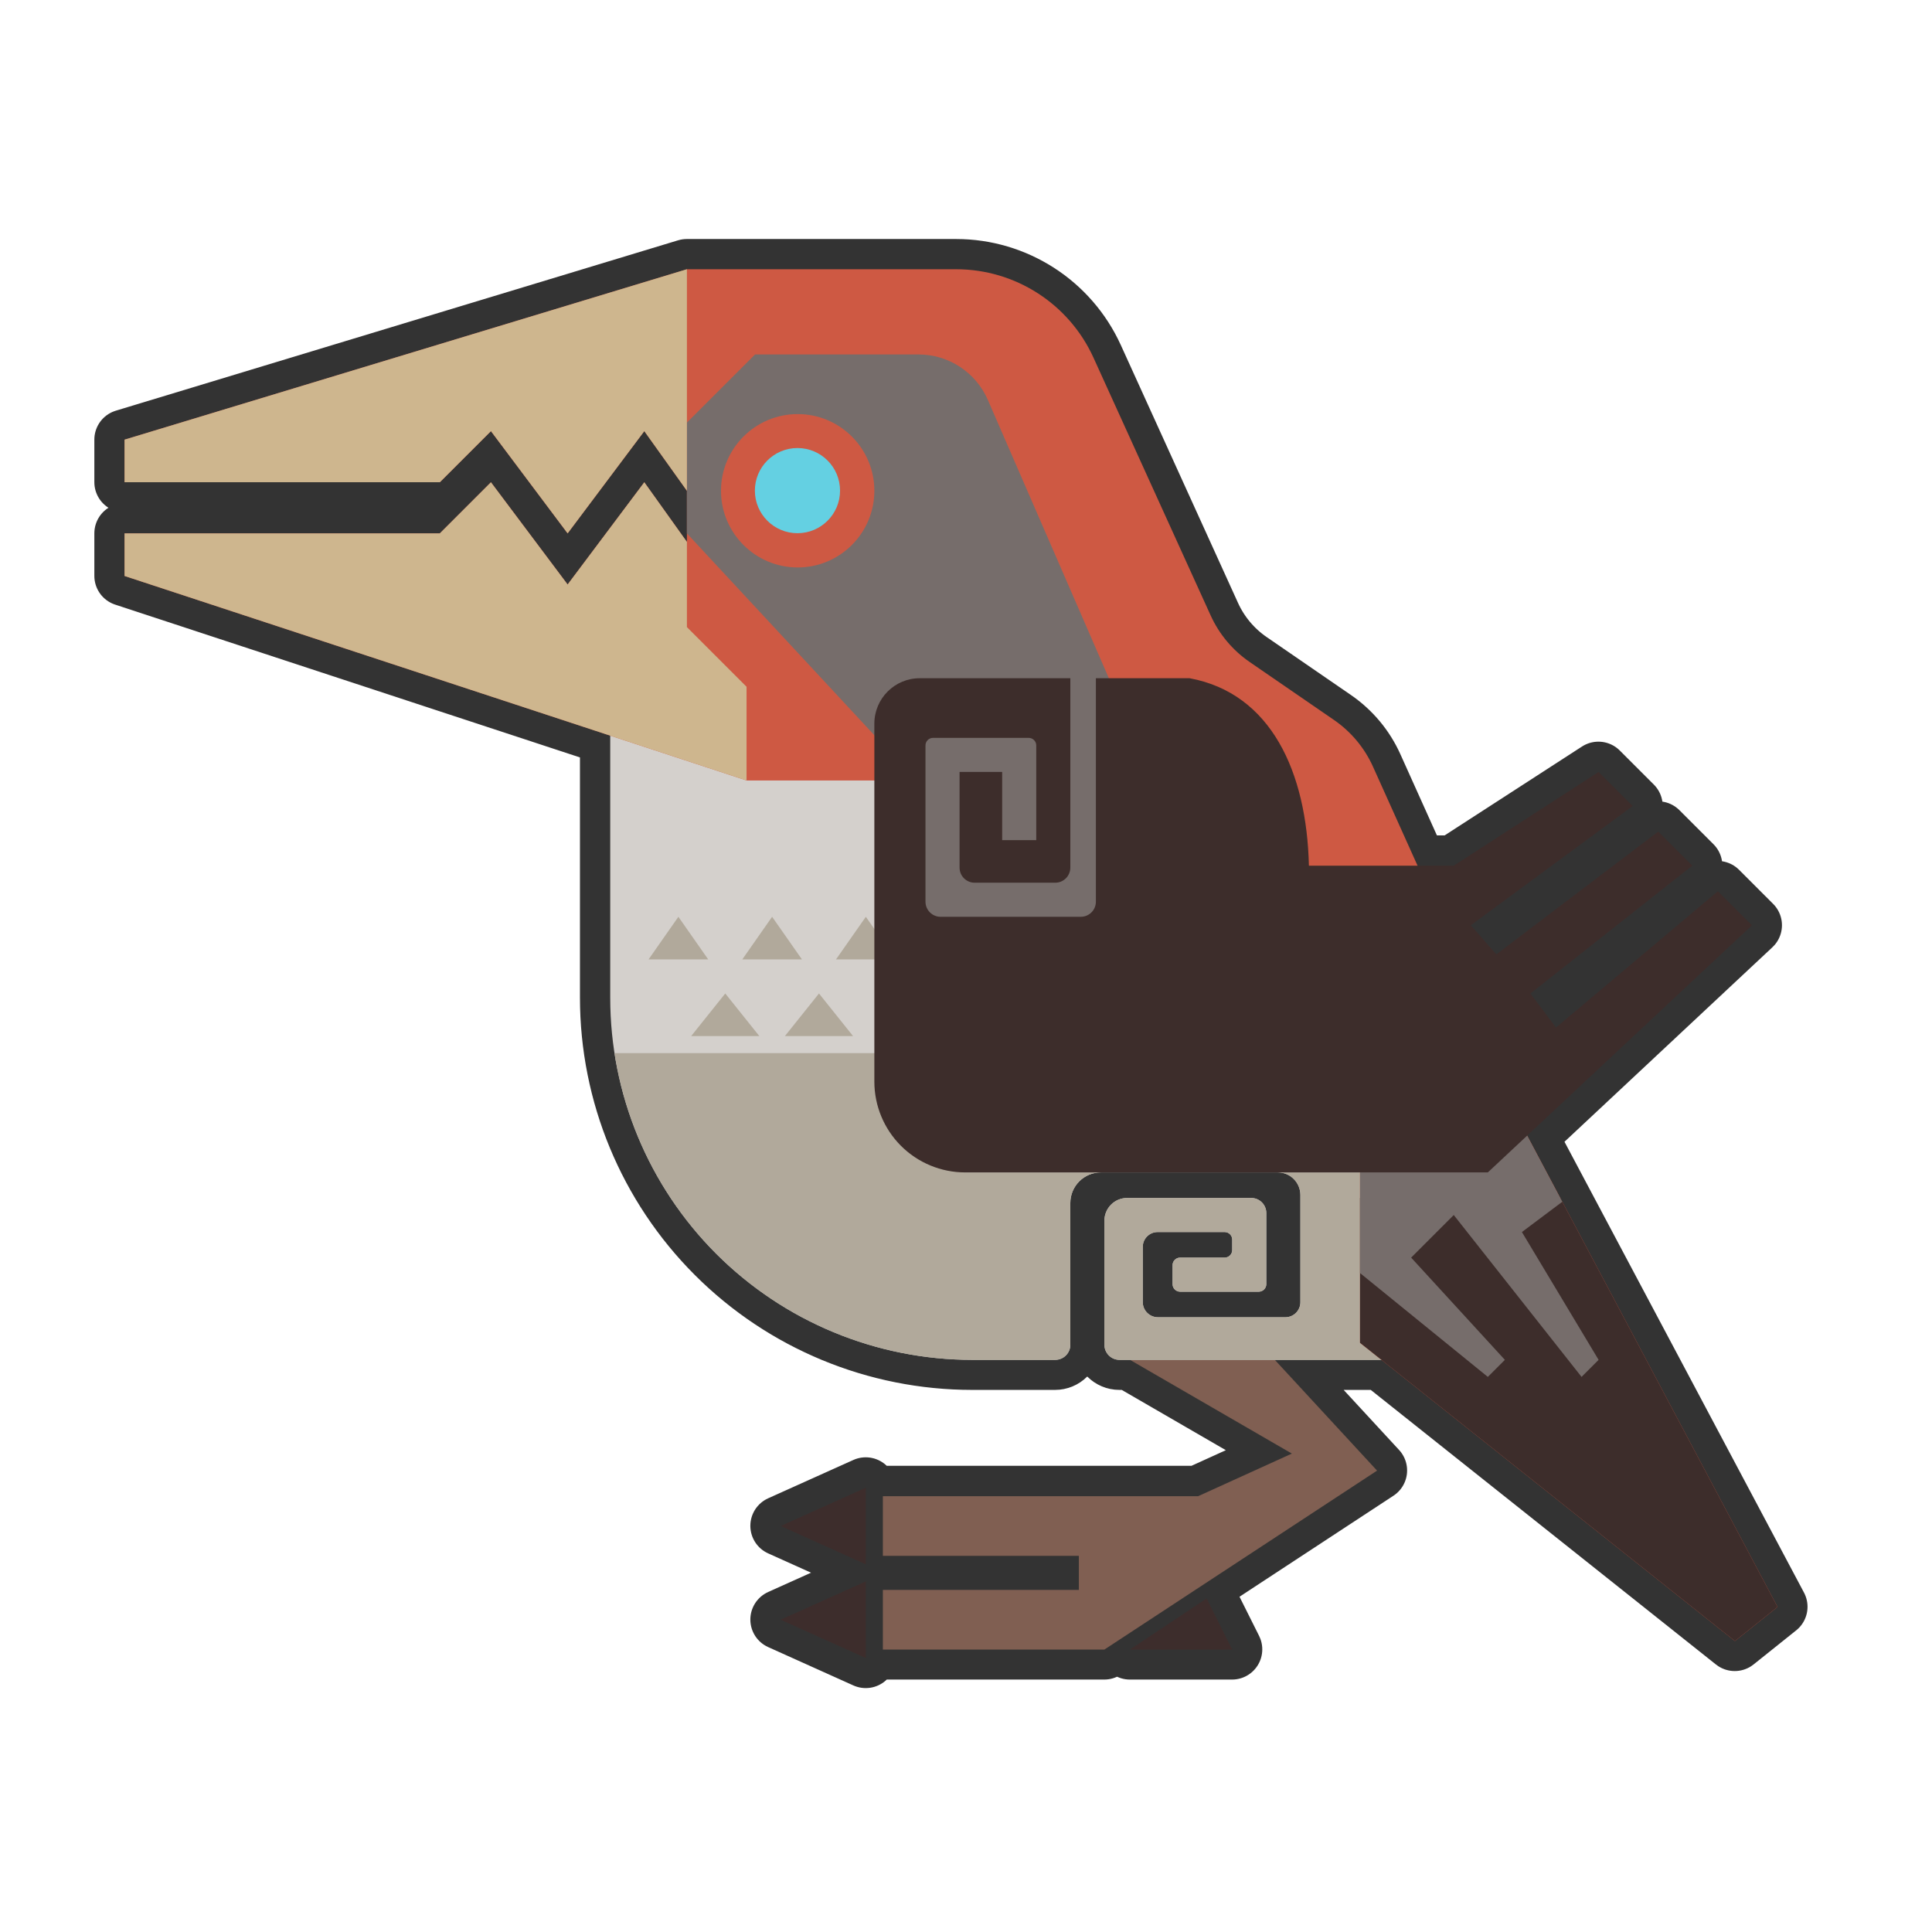
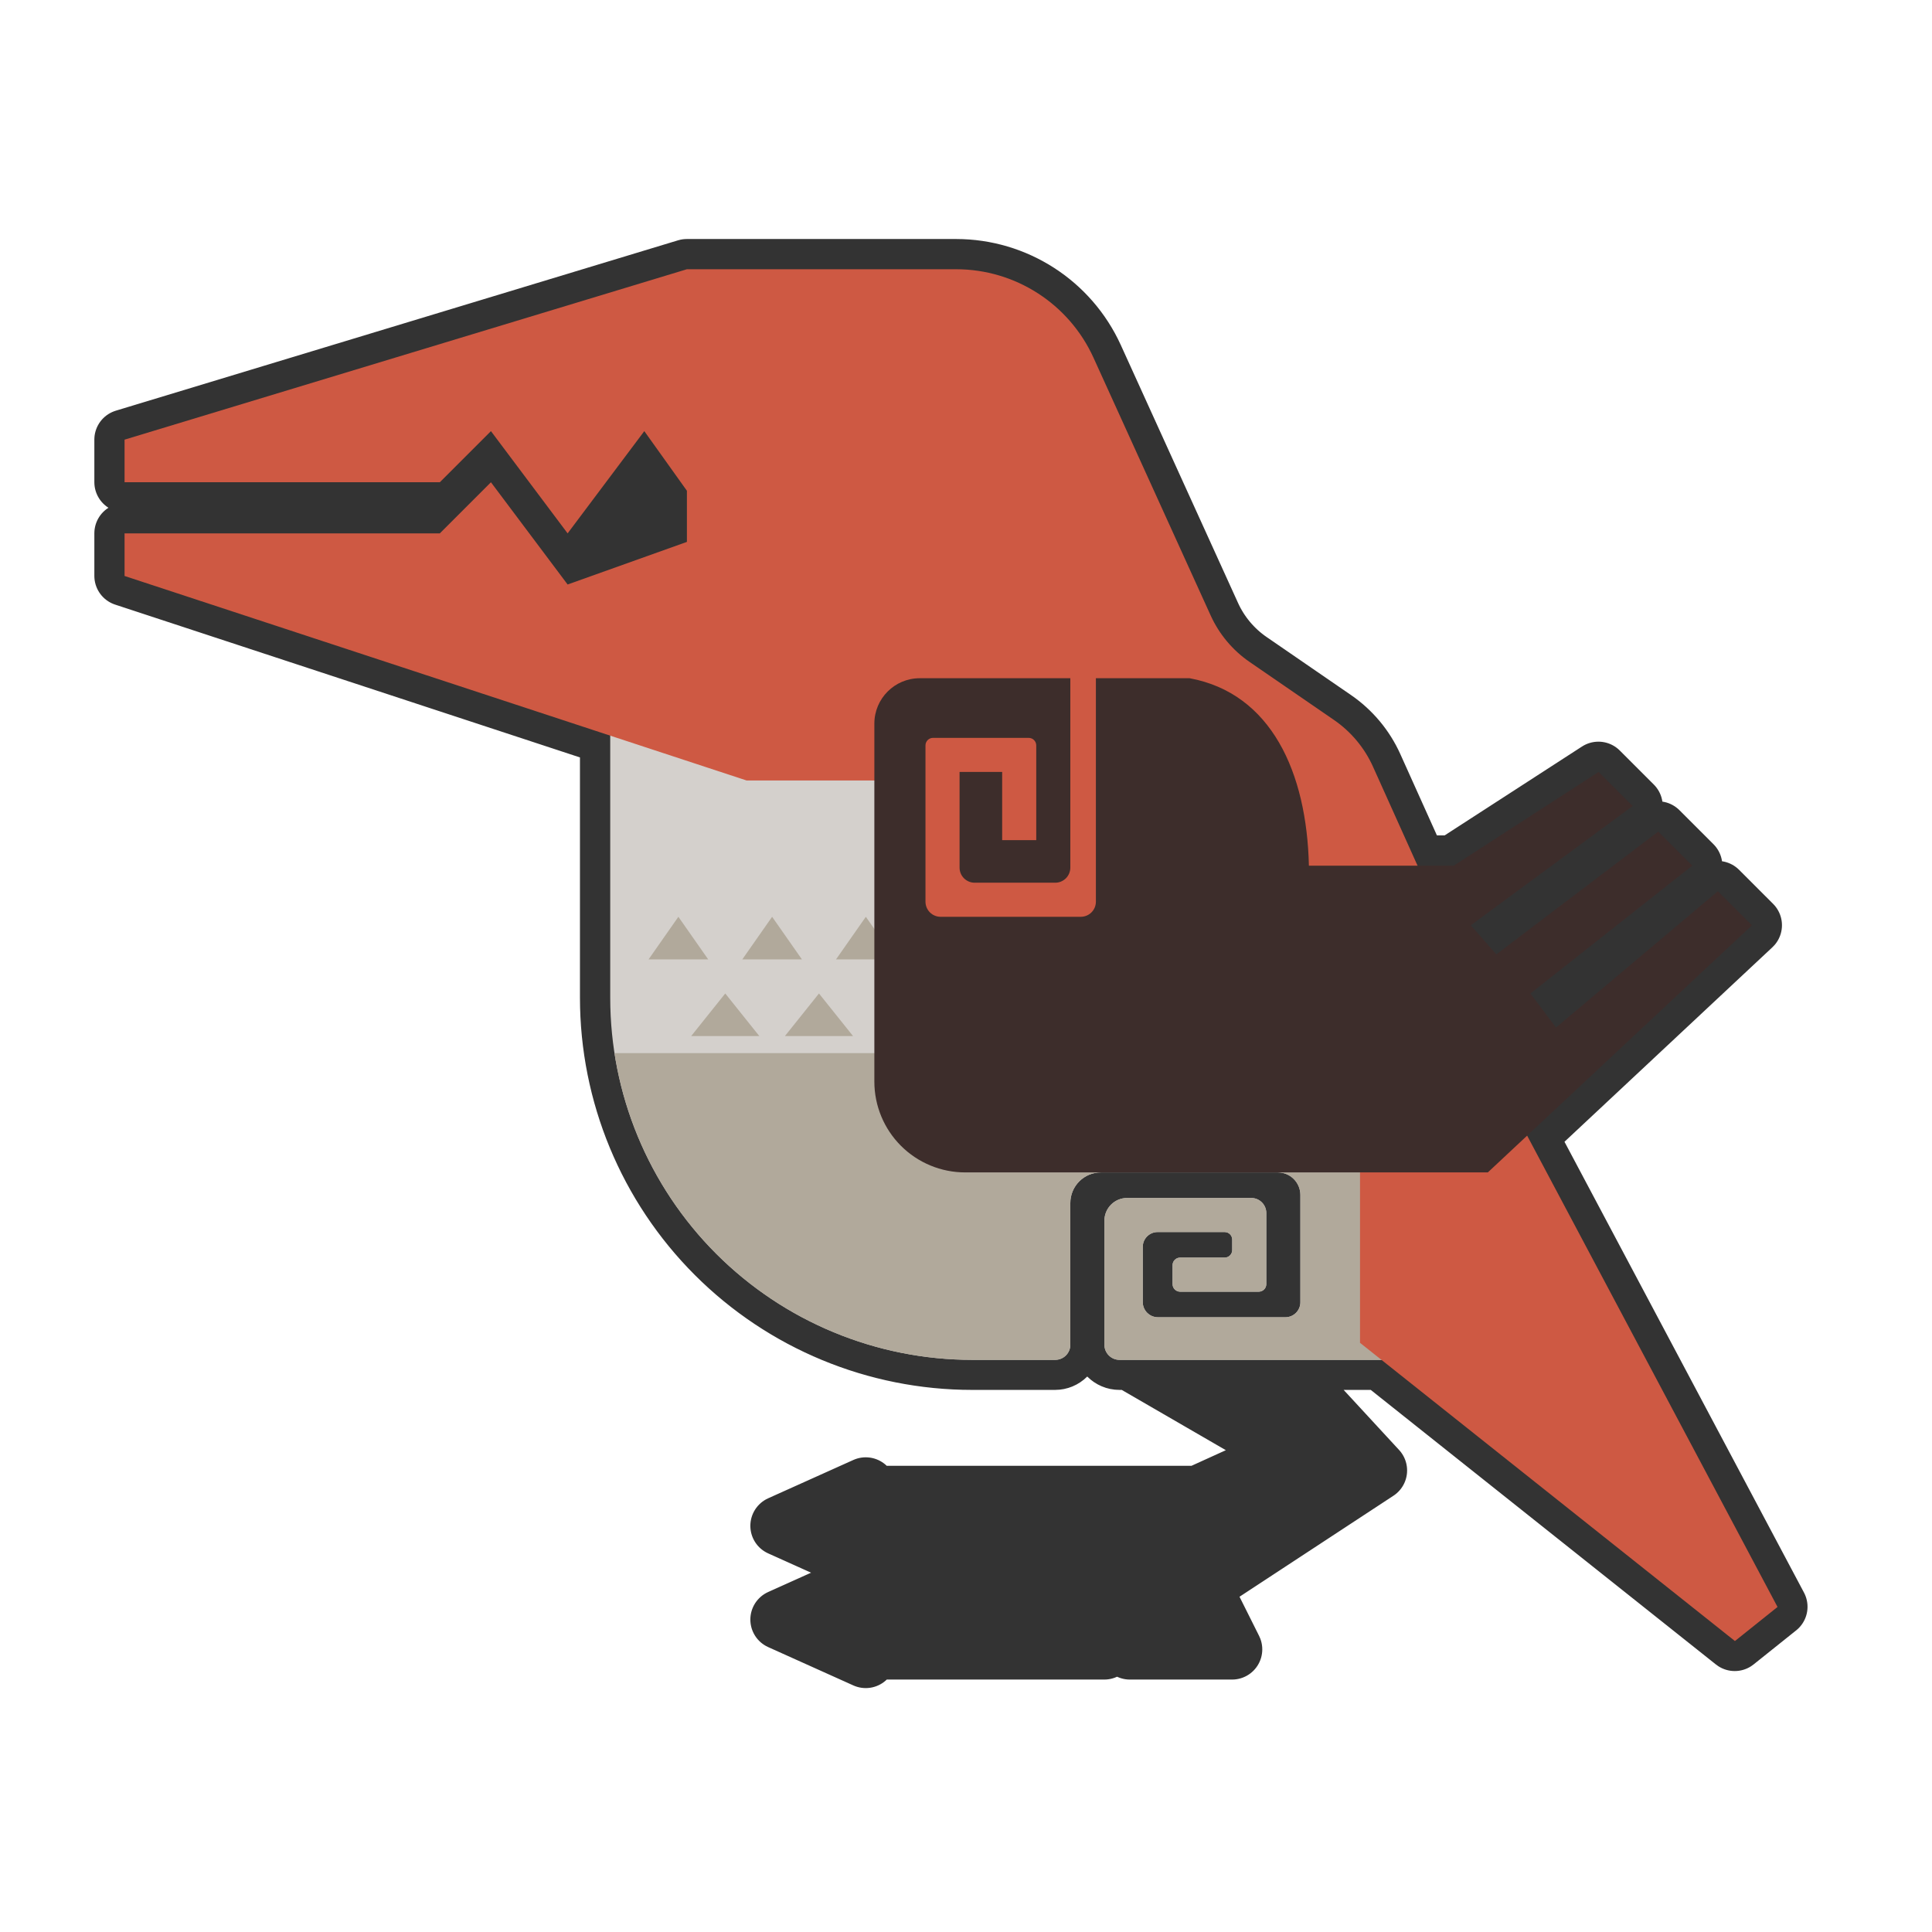
<svg xmlns="http://www.w3.org/2000/svg" width="100%" height="100%" viewBox="0 0 256 256" version="1.1" xml:space="preserve" style="fill-rule:evenodd;clip-rule:evenodd;stroke-linecap:round;stroke-linejoin:round;stroke-miterlimit:1.5;">
  <g transform="matrix(1.129,0,0,1.129,-16.236,-20.774)">
    <g transform="matrix(0.886,0,0,0.886,14.386,18.407)">
      <path d="M114.676,209.45L114.676,219.607L103.39,214.528L114.676,209.45ZM149.661,218.478L159.817,211.707L163.203,218.478L149.661,218.478ZM149.661,180.108L171.103,192.522L158.689,198.164L116.933,198.164L116.933,206.064L142.889,206.064L142.889,210.578L116.933,210.578L116.933,218.478L146.275,218.478L182.388,194.779L168.846,180.108L149.661,180.108ZM80.819,97.43L16.492,76.281L16.492,70.639L58.248,70.639L65.02,63.867L75.176,77.41L85.333,63.867L90.976,71.767L90.976,64.996L85.333,57.096L75.176,70.639L65.02,57.096L58.248,63.867L16.492,63.867L16.492,58.225L90.976,35.654L126.636,35.654C134.472,35.654 141.586,40.234 144.828,47.368C149.848,58.412 157.075,74.311 160.348,81.511C161.478,83.996 163.263,86.127 165.513,87.674C168.719,89.878 173.475,93.148 176.684,95.354C178.939,96.904 180.725,99.043 181.848,101.538L187.751,114.652L192.545,114.652L211.731,102.238L216.245,106.752L194.802,122.552L198.188,126.4L219.63,110.138L224.145,114.652L202.702,131.58L206.088,136.094L227.53,118.038L232.044,122.552L202.266,150.409L235.43,212.836L229.787,217.35L182.969,180.108L148.275,180.108C147.17,180.108 146.275,179.212 146.275,178.108L146.275,161.676C146.275,160.013 147.623,158.665 149.286,158.665L165.722,158.665C166.251,158.665 166.759,158.876 167.133,159.25C167.507,159.624 167.717,160.132 167.717,160.661C167.717,163.35 167.717,168.036 167.717,170.079C167.717,170.632 167.27,171.079 166.717,171.079C164.39,171.079 158.631,171.079 156.303,171.079C155.751,171.079 155.303,170.632 155.303,170.079C155.303,169.331 155.303,168.313 155.303,167.565C155.303,167.3 155.409,167.046 155.596,166.858C155.784,166.67 156.038,166.565 156.303,166.565C157.82,166.565 160.686,166.565 162.203,166.565C162.468,166.565 162.723,166.46 162.91,166.272C163.098,166.085 163.203,165.83 163.203,165.565C163.203,165.128 163.203,164.617 163.203,164.179C163.203,163.627 162.755,163.179 162.203,163.179C160.247,163.179 155.882,163.179 153.325,163.179C152.236,163.179 151.353,164.062 151.353,165.151C151.353,167.201 151.353,170.394 151.353,172.457C151.353,172.99 151.565,173.5 151.941,173.877C152.318,174.253 152.829,174.465 153.361,174.465C157.357,174.465 166.263,174.465 170.243,174.465C170.771,174.465 171.276,174.255 171.649,173.883C172.022,173.51 172.231,173.004 172.231,172.477C172.231,169.1 172.231,162.227 172.231,158.269C172.231,157.476 171.917,156.716 171.356,156.155C170.796,155.595 170.035,155.28 169.243,155.28C163.743,155.28 152.016,155.28 145.809,155.28C144.735,155.28 143.706,155.706 142.946,156.465C142.187,157.225 141.761,158.254 141.761,159.328C141.761,164.716 141.761,174.036 141.761,178.108C141.761,178.638 141.55,179.147 141.175,179.522C140.8,179.897 140.291,180.108 139.761,180.108L128.777,180.108C116.058,180.108 103.859,175.055 94.866,166.061C85.872,157.067 80.819,144.869 80.819,132.15L80.819,97.43ZM114.676,197.036L114.676,207.193L103.39,202.114L114.676,197.036Z" style="fill:rgb(51,51,51);stroke:rgb(51,51,51);stroke-width:8px;" />
    </g>
    <g>
-       <path d="M116,204L116,213L106,208.5L116,204ZM147,212L156,206L159,212L147,212ZM116,193L116,202L106,197.5L116,193Z" style="fill:rgb(61,45,44);" />
-       <path d="M147,178L166,189L155,194L118,194L118,201L141,201L141,205L118,205L118,212L144,212L176,191L164,178L147,178Z" style="fill:rgb(128,95,82);" />
-     </g>
+       </g>
    <path d="M138.228,178C138.698,178 139.149,177.813 139.481,177.481C139.813,177.149 140,176.698 140,176.228C140,172.62 140,164.361 140,159.587C140,158.636 140.378,157.723 141.051,157.051C141.723,156.378 142.636,156 143.587,156C149.087,156 159.478,156 164.352,156C165.054,156 165.728,156.279 166.224,156.776C166.721,157.272 167,157.946 167,158.648C167,162.156 167,168.246 167,171.238C167,171.705 166.814,172.154 166.484,172.484C166.154,172.814 165.705,173 165.238,173C161.712,173 153.82,173 150.279,173C149.807,173 149.355,172.813 149.021,172.479C148.687,172.145 148.5,171.693 148.5,171.221C148.5,169.392 148.5,166.563 148.5,164.747C148.5,163.782 149.282,163 150.247,163C152.513,163 156.38,163 158.114,163C158.603,163 159,163.397 159,163.886C159,164.273 159,164.727 159,165.114C159,165.349 158.907,165.574 158.74,165.74C158.574,165.907 158.349,166 158.114,166C156.77,166 154.23,166 152.886,166C152.651,166 152.426,166.093 152.26,166.26C152.093,166.426 152,166.651 152,166.886C152,167.549 152,168.451 152,169.114C152,169.603 152.397,170 152.886,170C154.949,170 160.051,170 162.114,170C162.603,170 163,169.603 163,169.114C163,167.304 163,163.151 163,160.768C163,160.299 162.814,159.85 162.482,159.518C162.15,159.186 161.701,159 161.232,159L146.668,159C145.194,159 144,160.194 144,161.668L144,176.228C144,177.207 144.793,178 145.772,178C152.757,178 178,178 178,178L178,153L117,100L86,100L86,135.505C86,146.775 90.477,157.584 98.446,165.554C106.416,173.523 117.225,178 128.495,178L138.228,178Z" style="fill:rgb(212,208,204);" />
    <clipPath id="_clip1">
      <path d="M138.228,178C138.698,178 139.149,177.813 139.481,177.481C139.813,177.149 140,176.698 140,176.228C140,172.62 140,164.361 140,159.587C140,158.636 140.378,157.723 141.051,157.051C141.723,156.378 142.636,156 143.587,156C149.087,156 159.478,156 164.352,156C165.054,156 165.728,156.279 166.224,156.776C166.721,157.272 167,157.946 167,158.648C167,162.156 167,168.246 167,171.238C167,171.705 166.814,172.154 166.484,172.484C166.154,172.814 165.705,173 165.238,173C161.712,173 153.82,173 150.279,173C149.807,173 149.355,172.813 149.021,172.479C148.687,172.145 148.5,171.693 148.5,171.221C148.5,169.392 148.5,166.563 148.5,164.747C148.5,163.782 149.282,163 150.247,163C152.513,163 156.38,163 158.114,163C158.603,163 159,163.397 159,163.886C159,164.273 159,164.727 159,165.114C159,165.349 158.907,165.574 158.74,165.74C158.574,165.907 158.349,166 158.114,166C156.77,166 154.23,166 152.886,166C152.651,166 152.426,166.093 152.26,166.26C152.093,166.426 152,166.651 152,166.886C152,167.549 152,168.451 152,169.114C152,169.603 152.397,170 152.886,170C154.949,170 160.051,170 162.114,170C162.603,170 163,169.603 163,169.114C163,167.304 163,163.151 163,160.768C163,160.299 162.814,159.85 162.482,159.518C162.15,159.186 161.701,159 161.232,159L146.668,159C145.194,159 144,160.194 144,161.668L144,176.228C144,177.207 144.793,178 145.772,178C152.757,178 178,178 178,178L178,153L117,100L86,100L86,135.505C86,146.775 90.477,157.584 98.446,165.554C106.416,173.523 117.225,178 128.495,178L138.228,178Z" />
    </clipPath>
    <g clip-path="url(#_clip1)">
      <rect x="86" y="142" width="92" height="36" style="fill:rgb(177,169,155);" />
      <path d="M110.5,135L114.5,140L106.5,140L110.5,135ZM99.5,135L103.5,140L95.5,140L99.5,135ZM116,126L119.5,131L112.5,131L116,126ZM105,126L108.5,131L101.5,131L105,126ZM94,126L97.5,131L90.5,131L94,126Z" style="fill:rgb(177,169,155);" />
    </g>
-     <path d="M95,76L95,82L90,75L81,87L72,75L66,81L29,81L29,86L102,110L120,110L119.5,146L174,146L174,176L218,211L223,207L189,143L185.438,130.41C185.438,130.41 178.634,115.295 175.522,108.38C174.526,106.169 172.943,104.274 170.945,102.9C168.102,100.945 163.888,98.048 161.047,96.095C159.053,94.724 157.471,92.836 156.47,90.634C153.57,84.254 147.166,70.166 142.718,60.38C139.845,54.059 133.542,50 126.598,50L95,50L29,70L29,75L66,75L72,69L81,81L90,69L95,76Z" style="fill:rgb(206,89,67);" />
+     <path d="M95,76L95,82L81,87L72,75L66,81L29,81L29,86L102,110L120,110L119.5,146L174,146L174,176L218,211L223,207L189,143L185.438,130.41C185.438,130.41 178.634,115.295 175.522,108.38C174.526,106.169 172.943,104.274 170.945,102.9C168.102,100.945 163.888,98.048 161.047,96.095C159.053,94.724 157.471,92.836 156.47,90.634C153.57,84.254 147.166,70.166 142.718,60.38C139.845,54.059 133.542,50 126.598,50L95,50L29,70L29,75L66,75L72,69L81,81L90,69L95,76Z" style="fill:rgb(206,89,67);" />
    <clipPath id="_clip2">
-       <path d="M95,76L95,82L90,75L81,87L72,75L66,81L29,81L29,86L102,110L120,110L119.5,146L174,146L174,176L218,211L223,207L189,143L185.438,130.41C185.438,130.41 178.634,115.295 175.522,108.38C174.526,106.169 172.943,104.274 170.945,102.9C168.102,100.945 163.888,98.048 161.047,96.095C159.053,94.724 157.471,92.836 156.47,90.634C153.57,84.254 147.166,70.166 142.718,60.38C139.845,54.059 133.542,50 126.598,50L95,50L29,70L29,75L66,75L72,69L81,81L90,69L95,76Z" />
-     </clipPath>
+       </clipPath>
    <g clip-path="url(#_clip2)">
      <path d="M172,159L200,159L226,208L218,214L172,177L172,159Z" style="fill:rgb(61,45,43);" />
      <path d="M95,68L103,60L122.176,60C125.712,60 128.912,62.098 130.322,65.341C135.592,77.461 148,106 148,106L201,157L193,163L202,178L200,180L185,161L180,166L191,178L189,180L173,167L173,153L121,128L121,109L95,81L95,68ZM108,67C112.967,67 117,71.033 117,76C117,80.967 112.967,85 108,85C103.033,85 99,80.967 99,76C99,71.033 103.033,67 108,67Z" style="fill:rgb(118,109,107);" />
      <path d="M95,50L95,92L102,99L102,110L27,110L29,50L95,50Z" style="fill:rgb(206,182,142);" />
      <g transform="matrix(0.588,0,0,0.588,44.765,31)">
        <circle cx="107.5" cy="76.5" r="8.5" style="fill:rgb(100,208,226);" />
      </g>
    </g>
    <path d="M143,98L154,98C163.578,99.774 167.751,109.039 168,120L185,120L202,109L206,113L187,127L190,130.41L209,116L213,120L194,135L197,139L216,123L220,127L189,156L127.656,156C124.83,156 122.119,154.877 120.121,152.879C118.123,150.881 117,148.17 117,145.344L117,103.328C117,100.385 119.385,98 122.328,98C129.122,98 140,98 140,98L140,120.228C140,120.698 139.813,121.149 139.481,121.481C139.149,121.813 138.698,122 138.228,122C135.744,122 131.256,122 128.772,122C127.793,122 127,121.207 127,120.228L127,109L132,109L132,117L136,117L136,105.886C136,105.651 135.907,105.426 135.74,105.26C135.574,105.093 135.349,105 135.114,105C132.741,105 126.259,105 123.886,105C123.397,105 123,105.397 123,105.886C123,109.064 123,119.928 123,124.228C123,124.698 123.187,125.149 123.519,125.481C123.851,125.813 124.302,126 124.772,126C128.566,126 137.434,126 141.228,126C141.698,126 142.149,125.813 142.481,125.481C142.813,125.149 143,124.698 143,124.228C143,118.074 143,98 143,98Z" style="fill:rgb(61,45,43);" />
  </g>
</svg>